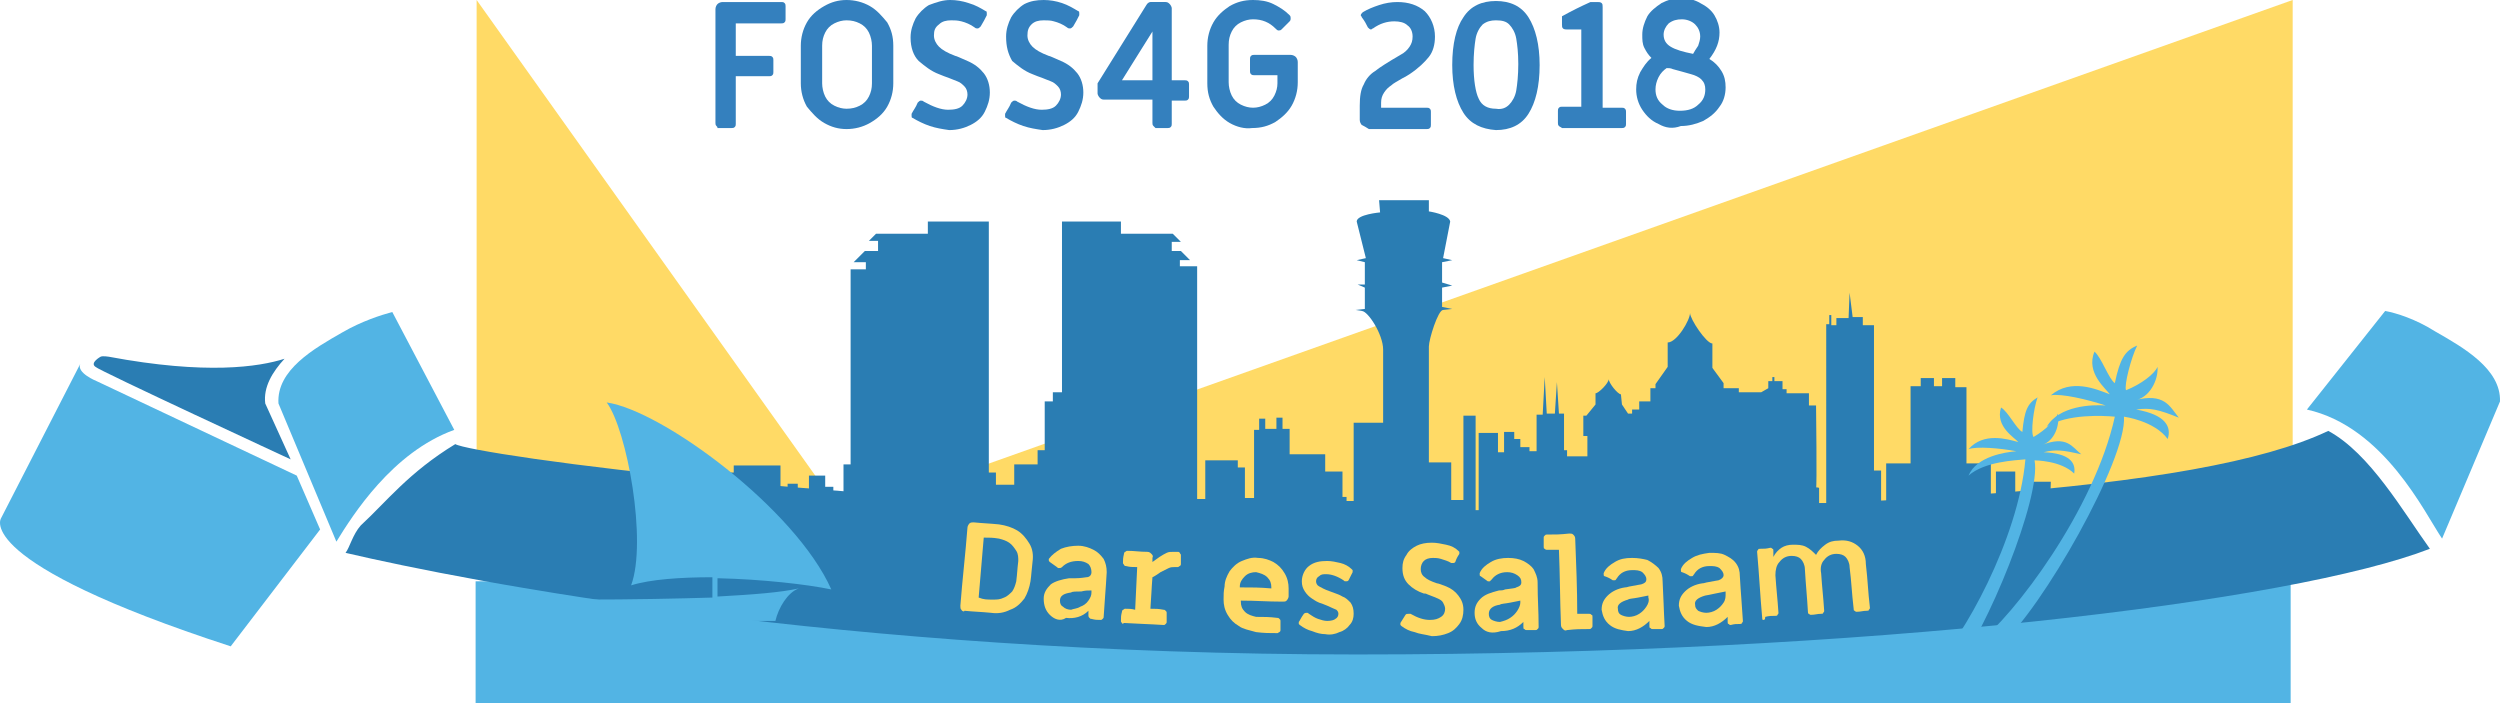
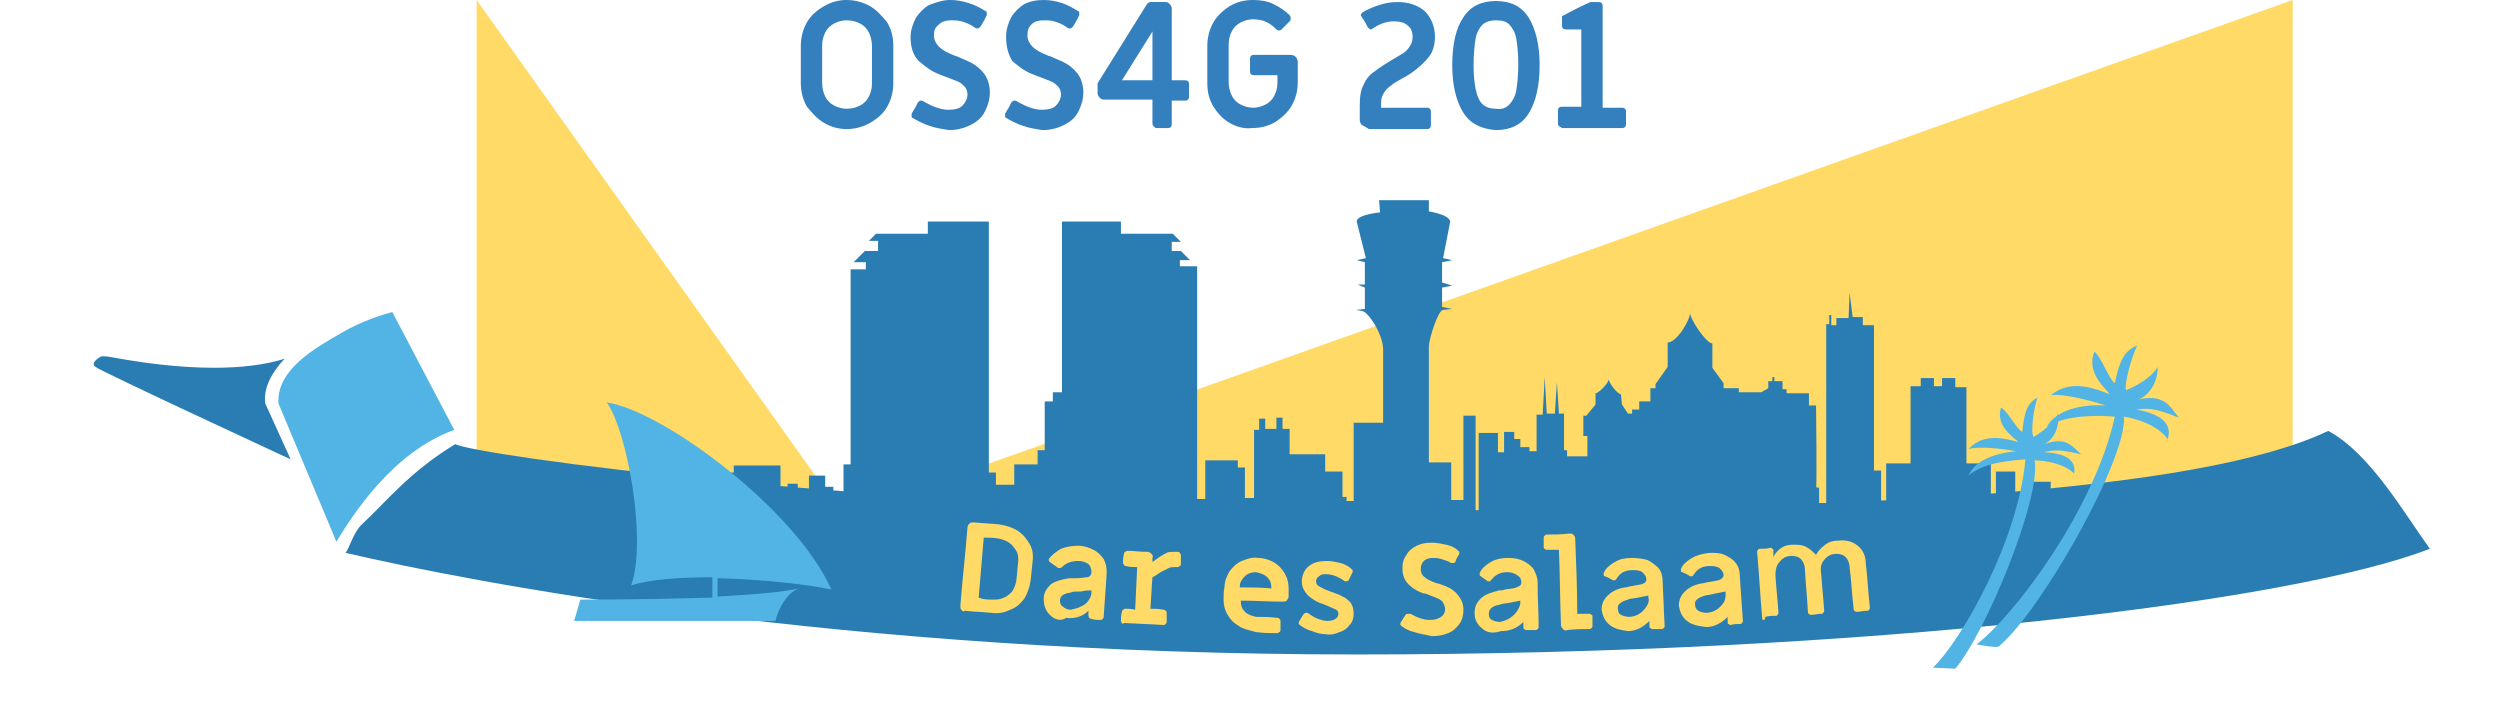
<svg xmlns="http://www.w3.org/2000/svg" xmlns:xlink="http://www.w3.org/1999/xlink" version="1.1" id="Layer_1" x="0px" y="0px" viewBox="0 0 246 69.2" style="enable-background:new 0 0 246 69.2;" xml:space="preserve">
  <style type="text/css">
	.st110{display:none;fill:#FFDA66;}
	.st11{display:none;fill:#52B4E4;}
	.st2{display:none;fill:#3480BE;}
	.st3{display:none;}
	.st4{display:inline;fill:#FBDE40;}
	.st5{fill:#FFDA66;}
	.st6{fill:#52B4E4;}
	.st7{fill:#2A7DB3;}
	.st8{clip-path:url(#SVGID_2_);fill:#2A7DB3;}
	.st9{fill:#3480BE;}
</style>
  <ellipse class="st110" cx="182.1" cy="83.6" rx="403.3" ry="142.6" />
  <path class="st11" d="M154.7,167.4C27.3,165.7-90.7,155.8-188,140.2c64,49.1,202.5,84.3,363.5,86.4c170.7,2.2,317.2-33.4,376.7-85.6  C445.6,159.3,306.6,169.4,154.7,167.4z" />
  <path class="st2" d="M16.4,131.6h16.5v-5.5l1.7-1.7v7.2h6.8v-5h5.8v-8h3v-2.8h5v4.4h8.8v1.2h5.5v14.2h12.4v-9.2h1.8v10.4H86v-2.7  h6.9v2.7h4.4v2.5h-4.2v1.1h4.2l0,1.8l-4.3,0l0.1,2.5h4.2c0,0,0.7-3.2,5.1-3.5c4.4-0.4,8.8,1.4,10.3,3.5c0.2,0.4,7.1,0,7.1,0v-8.7  h0.9v-2.3h3v2.3h8.8l1.9-1.9l1.8,1.8v-2.9h7v-2.7h13.6V127h13.6V93.8c0.4,0,0.7,0.4,0.8,1.1c0.1,1.6,0.2,5.7,0.2,5.7h11.9l12.4,2.7  v12l8.9,1.1v7.4c0,0,9.3-1.5,12.1-3.3c0.1,0.1-1.1-1.1-1.1-1.1s6-1.5,9.6-1.8c3.6-0.4,2.4-0.3,2.4-0.3l0.2-42.1  c0-6.5-2.8-10.9-6.7-12.9c-0.1,0,0-1.2,0-1.2l-2.4-1.1v-2.7l2.4-1v-2.9l-2.5-1.1v-2.9l2.4-0.8l0-3.1l-2.8-0.9l0-2.7l2.5-0.9  l-0.9-7.4v-3.8c0,0,5.3-1.2,6.8-1.3c0,0.1,0-4,0-4s5.2-1.3,8.8-1.3c3.6,0,7.6,0.9,8.1,1.5c0-0.1,0,3.4,0,3.4s6.3,1.3,7.2,2.1  c0,0.1,0,4,0,4s-1.1,5.5-1.5,7c1.2,0.2,2.3,0.9,2.3,0.9v2.3l-2.5,1.4l0.1,3.2c0,0,2.1,0.5,2.4,0.8c0.3,0.3,0,2.8,0,2.8l-2.2,1v3.4  c0,0,1.6,0.7,2,1c0.4,0.3,0.3,2.5,0.3,2.5l-2.1,0.7l-0.1,1.3c-3.5,1-6.3,6.8-6.5,8.8c0-0.1,0,7,0,7l5.4-2.6l1.9-0.1l1.4,1l7.4-0.9  l7.7,0.7v39h6.3l1.9-2.5h13.6V82l1.2-1.3l14.9-1.1l6.1,0.4l1.8,1.6l-0.8,0.3l0.3,2.4l7.5,0.6l0.6,1.9l-1.2,0.1l0.2,1.2l2.7,0.1v2.3  l-0.6,0.1l0.1,1.1l3.2,0.1v0.6l-0.9,0.1v10.1l10.2-1.2v-1.3l-0.8-0.5l4.3-0.6v-2.7l1.6-0.3v-0.6h2l1.3-1.1l0.5,0.3v-2.1l0.7,0.2V94  v0.4l1.3,0.9l3.5-0.7l5,0.4v2.7l4.6,0.5v0.9l14.5,0.6v26.5l4.3,6.3l6.9,0.1l6.2,1.7l4.3-0.1v-10.2l-1.7-0.3l6.8-3.3l0.8-2.3l4.4,0.1  l14.8-4.1v-1.5h10.8v4.3l8.7,3.4l-1.8,0.3v18.2l9.2-1.2l9.1,4.4h8.4v33h-447V131.6z" />
  <g class="st3">
    <path class="st4" d="M189.1,238.2c3.1-0.1,5.6,0.5,7.7,1.7c2.1,1.2,3.7,2.7,4.9,4.5c0.2,0.3,0.3,0.6,0.5,0.9   c0.1,0.3,0.2,0.6,0.4,0.9c0.2,0.6,0.4,1.3,0.5,2.1c0.1,0.8,0.2,1.6,0.2,2.4c0,0.8,0,1.7-0.1,2.5s-0.3,1.5-0.6,2.1   c-0.4,1-0.9,2-1.5,2.9c-0.8,1.1-1.6,2.1-2.6,2.9c-1,0.8-2,1.6-3.1,2.4c-0.3,0.2-0.6,0.4-0.9,0.6s-0.6,0.4-0.9,0.6   c-0.8,0.5-1.7,1.1-2.4,1.6c-0.8,0.5-1.6,1.1-2.3,1.7c-0.3,0.2-0.5,0.4-0.7,0.6c-0.2,0.2-0.4,0.4-0.7,0.6c0,0-0.1,0.1-0.1,0.1   c0,0-0.1,0.1-0.1,0.1c-0.2,0.2-0.5,0.4-0.7,0.7c-0.3,0.3-0.5,0.5-0.6,0.8c0,0.1-0.1,0.2-0.1,0.3s-0.1,0.2,0,0.4   c0.1,0.2,0.2,0.3,0.4,0.4c0.2,0.1,0.4,0.1,0.6,0.2h0.3c0.2,0.1,0.4,0.1,0.7,0.1c0.2,0,0.5,0,0.7,0h2.6h8.7c0.5,0,1.2,0,2,0   c0.8,0,1.3,0.1,1.6,0.3c0.2,0.2,0.3,0.4,0.4,0.7c0.1,0.3,0.1,0.7,0.1,1.1c0,0.4,0,0.8,0,1.2c0,0.4,0,0.8,0,1.1c0,0.2,0,0.5,0,0.7   c0,0.3,0,0.5-0.1,0.7c0,0.4-0.2,0.7-0.6,0.9c-0.2,0.2-0.5,0.2-0.9,0.2c-0.4,0-0.7,0-1.1,0h-4h-15.4h-4.4c-0.3,0-0.7,0-1.1,0   c-0.4,0-0.7,0-1-0.1c-0.4-0.2-0.6-0.5-0.7-0.9c-0.1-0.4-0.1-0.9,0-1.4c0-0.1,0-0.2,0-0.4c0-0.1,0-0.3,0-0.4c0.1-0.3,0.2-0.6,0.2-1   c0.1-0.3,0.2-0.7,0.2-1c0.6-1.7,1.3-3.2,2.2-4.4c1-1.3,2.1-2.5,3.4-3.6c1.3-1.1,2.6-2.1,4-3.1c1.1-0.7,2.1-1.4,3.2-2.2   c1.1-0.7,2.1-1.4,3.2-2.2c0.3-0.2,0.5-0.4,0.7-0.6c0.2-0.2,0.4-0.4,0.7-0.6c0.5-0.4,1-0.9,1.5-1.5c0.5-0.6,0.8-1.2,1.1-1.9   c0.1-0.2,0.1-0.4,0.2-0.5s0.1-0.4,0.2-0.5c0.1-0.3,0.1-0.7,0.2-1.3c0-0.5,0-1-0.1-1.4c0-0.2-0.1-0.4-0.1-0.6c0-0.2-0.1-0.4-0.2-0.6   c-0.5-1.4-1.4-2.4-2.5-3c-0.2-0.2-0.5-0.3-0.7-0.4c-0.3-0.1-0.6-0.2-0.9-0.3c-0.2-0.1-0.4-0.1-0.6-0.1c-0.2,0-0.4,0-0.7-0.1   c-0.3-0.1-0.6-0.1-0.9,0c-0.3,0.1-0.6,0.1-0.9,0.2c-1.5,0.5-2.6,1.3-3.3,2.5c-0.3,0.5-0.6,1.1-0.8,1.7c-0.2,0.6-0.4,1.2-0.6,1.9   c-0.1,0.5-0.2,1-0.2,1.5c0,0.5-0.2,0.9-0.7,1.2c-0.2,0.1-0.5,0.2-0.8,0.2c-0.3,0-0.7,0-1,0h-2.9c-0.4,0-0.8,0-1.1,0   c-0.3,0-0.6-0.1-0.8-0.3c-0.2-0.1-0.3-0.3-0.4-0.6c-0.1-0.3-0.1-0.6,0-0.9V252c0-0.2,0.1-0.5,0.1-0.7c0-0.2,0-0.5,0.1-0.7   c0.1-0.5,0.2-1,0.3-1.5c0.1-0.5,0.2-0.9,0.4-1.3c0.1-0.3,0.2-0.7,0.3-1c0.1-0.3,0.2-0.6,0.3-0.9c0.1-0.2,0.2-0.5,0.4-0.7   c0.2-0.2,0.3-0.5,0.5-0.7c0.8-1.3,1.7-2.3,2.7-3.1c1.1-0.8,2.3-1.5,3.8-2.2c0.5-0.2,1.1-0.3,1.6-0.4c0.5-0.1,1.1-0.2,1.7-0.4   c0.2,0,0.4,0,0.6,0c0.2,0,0.4,0,0.6-0.1c0.1,0,0.2,0,0.3,0S189,238.2,189.1,238.2z" />
    <path class="st4" d="M235.5,257.5c0,0.2,0,0.5,0,0.7c0,0.3,0,0.5,0,0.8c0,0.2,0,0.4,0,0.6c0,0.2,0,0.4,0,0.6v0.9l-0.2,2.1   c0,0.3-0.1,0.6-0.1,0.9s0,0.7-0.1,1c-0.2,0.7-0.3,1.4-0.4,2.1c-0.1,0.7-0.3,1.4-0.5,2c-0.8,2.4-1.8,4.4-3,5.9   c-1.2,1.6-2.9,2.8-5.2,3.8c-0.5,0.2-1,0.3-1.6,0.4c-0.6,0.1-1.1,0.2-1.7,0.3c-0.3,0-0.5,0.1-0.7,0.1c-0.2,0-0.5,0-0.7,0.1   c-0.1,0-0.3,0-0.6,0c-0.3,0-0.5,0-0.6-0.1h-0.6c-0.1,0-0.2,0-0.3,0c-0.1,0-0.2,0-0.3-0.1c-0.3-0.1-0.6-0.1-0.9-0.1   s-0.6-0.1-0.9-0.1c-0.7-0.2-1.4-0.4-2-0.7s-1.2-0.5-1.7-0.9c-1.4-0.9-2.5-1.9-3.4-3.1c-0.8-1.2-1.6-2.6-2.2-4.2   c-0.2-0.5-0.3-1.1-0.5-1.7c-0.1-0.6-0.3-1.1-0.5-1.7c-0.1-0.4-0.2-0.9-0.2-1.3c0-0.5-0.1-0.9-0.2-1.4c0-0.2,0-0.4,0-0.5   c0-0.2,0-0.3-0.1-0.5c0-0.2,0-0.5,0-0.7c0-0.2,0-0.5-0.1-0.7c0-0.2,0-0.4,0-0.5c0-0.2,0-0.3,0-0.5c-0.1-0.3-0.1-0.7-0.1-1   c0-0.4,0-0.7,0-1c0-0.3,0-0.5,0-0.8s0-0.5,0.1-0.8v-0.7c0.1-0.3,0.1-0.6,0.1-0.9c0-0.3,0-0.6,0.1-0.9v-0.6c0.1-0.2,0.1-0.5,0.1-0.7   c0-0.2,0-0.5,0.1-0.7c0.1-0.2,0.1-0.4,0.1-0.7c0-0.2,0-0.5,0.1-0.7c0.2-0.5,0.3-1.1,0.3-1.6c0.1-0.5,0.2-1,0.4-1.5   c0.8-2.3,1.8-4.2,3-5.8c1.2-1.6,2.9-2.8,5.1-3.6c0.5-0.2,0.9-0.3,1.5-0.4c0.5-0.1,1-0.2,1.6-0.3c0.2,0,0.4-0.1,0.6-0.1   c0.2,0,0.4,0,0.6-0.1c0.1,0,0.2,0,0.3,0c0.1,0,0.2,0,0.3,0c2,0,3.8,0.2,5.3,0.7c1.5,0.5,2.8,1.2,3.9,2.1s2,2,2.8,3.3   c0.7,1.3,1.4,2.7,1.9,4.2c0.2,0.7,0.4,1.3,0.5,2c0.1,0.7,0.2,1.4,0.4,2.1c0.1,0.3,0.1,0.6,0.1,0.9s0,0.6,0.1,0.9   c0.1,0.4,0.1,0.8,0.1,1.2s0,0.8,0.1,1.2V257.5z M227.4,260.1c0-0.2,0-0.4,0-0.6c0-0.2,0-0.4,0-0.6c0-0.2,0-0.4,0-0.6   c0-0.2,0-0.4,0-0.6v-0.5c0-0.3,0-0.5,0-0.8s0-0.5-0.1-0.7v-0.6c-0.1-0.4-0.1-0.8-0.1-1.1c0-0.4,0-0.7-0.1-1.1   c-0.1-0.3-0.1-0.6-0.2-0.9c0-0.3-0.1-0.6-0.2-0.9c-0.3-1.1-0.7-2.1-1.1-3c-0.4-0.9-1-1.7-1.8-2.2c-0.5-0.3-1-0.6-1.5-0.8   c-0.6-0.2-1.3-0.3-2.1-0.3c-0.1,0.1-0.2,0.1-0.3,0.1c-0.1,0-0.2,0-0.3,0c-0.2,0.1-0.4,0.1-0.5,0.2c-0.2,0-0.4,0.1-0.5,0.2   c-0.9,0.4-1.6,0.9-2.1,1.7c-0.5,0.7-0.9,1.5-1.3,2.4c-0.2,0.6-0.4,1.2-0.5,1.9c-0.1,0.7-0.2,1.3-0.3,2c0,0.3-0.1,0.6-0.1,0.9   c0,0.3,0,0.6-0.1,0.9c0,0.3-0.1,0.6-0.1,1s0,0.7,0,1v0.6c-0.1,0.2-0.1,0.4-0.1,0.6c0,0.2,0,0.4,0,0.6c0,0.2,0,0.4,0,0.6   c0,0.2,0,0.4,0.1,0.6c0,0.2,0,0.4,0,0.7c0,0.3,0,0.5,0,0.7v0.8c0.1,0.3,0.1,0.7,0.1,1.1c0,0.4,0,0.7,0.1,1.1v0.5   c0.1,0.3,0.1,0.7,0.2,1.1c0,0.4,0.1,0.7,0.2,1.1c0.2,0.8,0.5,1.5,0.7,2.1c0.2,0.7,0.6,1.3,1,1.8c0.4,0.5,0.9,1,1.3,1.3   c0.4,0.3,1,0.6,1.8,0.8c0.2,0.1,0.5,0.1,0.8,0.2c0.3,0.1,0.7,0,0.9,0c0.2-0.1,0.4-0.1,0.6-0.1c0.2,0,0.4,0,0.6-0.1   c0.4-0.2,0.9-0.4,1.3-0.7c0.5-0.3,0.8-0.6,1.1-0.9c0.3-0.5,0.6-1,0.9-1.4s0.5-0.9,0.7-1.5c0.2-0.5,0.3-1,0.4-1.5   c0.1-0.5,0.2-1,0.3-1.6c0-0.2,0.1-0.4,0.1-0.5c0-0.2,0-0.4,0.1-0.5c0.1-0.3,0.1-0.5,0.1-0.8c0-0.3,0-0.6,0.1-0.8c0-0.3,0-0.6,0-1   c0-0.3,0-0.7,0.1-1V260.1z" />
    <path class="st4" d="M254.4,239.1h2.2c0.2,0,0.4,0,0.6,0c0.2,0,0.4,0,0.6,0.1h0.3c0.2,0,0.4,0.1,0.5,0.1c0.2,0.1,0.3,0.1,0.4,0.3   c0.2,0.3,0.3,0.6,0.3,1.1c0,0.4,0,0.9,0,1.4v5.3v21v7.3c0,0.5,0,1,0,1.6c0,0.6-0.1,1-0.3,1.3c-0.2,0.2-0.3,0.3-0.5,0.4   c-0.2,0.1-0.5,0.1-0.8,0.2h-1.4H254c-0.2,0-0.4,0-0.6,0c-0.2,0-0.4,0-0.6,0h-0.3c-0.2-0.1-0.4-0.1-0.5-0.2s-0.3-0.2-0.4-0.3   c-0.2-0.2-0.3-0.5-0.3-0.9s0-0.8,0-1.2v-4.3V260v-3.7c0-0.3,0-0.7,0-1.1s0-0.7-0.1-1c-0.2-0.7-0.6-1-1.1-1.1   c-0.5-0.1-1.2-0.1-2-0.1H244c-0.5,0-1.1,0-1.6-0.1c-0.5,0-0.9-0.2-1.1-0.5c-0.1-0.2-0.1-0.3-0.1-0.4s0-0.3-0.1-0.5   c-0.1-0.2-0.1-0.4-0.1-0.6c0-0.2,0-0.4,0-0.6c0-0.5,0-1,0-1.6c0-0.5,0.1-1,0.3-1.3c0.2-0.3,0.5-0.4,0.8-0.5c0.4,0,0.7-0.1,1.1-0.2   h0.6c0.2-0.1,0.5-0.1,0.7-0.1c0.2,0,0.5,0,0.7-0.1c0.5-0.2,0.9-0.3,1.3-0.4c0.4-0.1,0.8-0.3,1.2-0.5c0.9-0.4,1.6-0.9,2.3-1.5   c0.6-0.6,1.2-1.3,1.6-2.1c0.2-0.4,0.4-0.9,0.6-1.6c0.2-0.6,0.5-1.1,0.8-1.3c0.2-0.2,0.4-0.2,0.6-0.3c0.1,0,0.2,0,0.3,0   C254.2,239.1,254.3,239.1,254.4,239.1z" />
    <path class="st4" d="M299.8,266.5c0,0.2,0.1,0.4,0.1,0.6c0,0.2,0,0.4,0,0.5c0,0.2-0.1,0.4-0.1,0.5s0,0.3,0,0.5   c0,0.1-0.1,0.2-0.1,0.4c0,0.2,0,0.3-0.1,0.5c-0.1,0.2-0.1,0.5-0.2,0.7c0,0.2-0.1,0.4-0.2,0.6c-0.1,0.3-0.2,0.6-0.3,0.9   c-0.1,0.3-0.2,0.6-0.3,0.9c-0.1,0.3-0.3,0.5-0.4,0.8s-0.4,0.5-0.5,0.8c-0.8,1.1-1.8,2.1-3,2.9c-1.2,0.8-2.5,1.4-4,1.9   c-0.4,0.1-0.8,0.2-1.3,0.3c-0.4,0.1-0.8,0.2-1.3,0.3c-0.2,0.1-0.3,0.1-0.5,0.1c-0.2,0-0.3,0-0.5,0.1c-0.3,0-0.6,0-0.9,0   c-0.3,0-0.6,0-0.9,0.1H285c-0.2,0-0.5,0-0.7,0c-0.3,0-0.5,0-0.7-0.1c-0.2-0.1-0.5-0.1-0.7-0.1c-0.2,0-0.4,0-0.6,0   c-0.2-0.1-0.3-0.1-0.5-0.1c-0.2,0-0.3,0-0.5-0.1c-0.3-0.1-0.7-0.1-1-0.2c-0.3-0.1-0.7-0.1-1-0.3c-0.1,0-0.2-0.1-0.3-0.1   c-0.1,0-0.2,0-0.3-0.1c-0.8-0.2-1.5-0.5-2.2-0.9c-0.8-0.4-1.7-0.9-2.5-1.5c-0.8-0.7-1.5-1.3-2-2c-0.4-0.5-0.7-1.1-1-1.7   c-0.2-0.2-0.3-0.5-0.4-0.7s-0.2-0.5-0.3-0.8c-0.1-0.3-0.2-0.7-0.3-1c-0.1-0.4-0.2-0.8-0.2-1.1c0-0.2-0.1-0.3-0.1-0.5   c0-0.2,0-0.3-0.1-0.5v-0.5c0-0.2,0-0.4,0-0.8c0-0.4,0-0.6,0.1-0.8c0.1-0.5,0.2-1,0.2-1.4c0-0.4,0.2-0.9,0.3-1.3   c0.3-0.8,0.7-1.6,1.2-2.3c0.5-0.7,1-1.3,1.7-1.8c0.5-0.3,1.1-0.7,1.8-1.1c0.2-0.1,0.3-0.2,0.5-0.3c0.2-0.1,0.3-0.3,0.4-0.5   c0-0.2,0-0.3,0-0.4c-0.1-0.1-0.1-0.2-0.2-0.3c-0.3-0.3-0.7-0.6-1.2-0.9c-0.7-0.5-1.2-1.1-1.6-1.8c-0.4-0.7-0.8-1.5-1.1-2.4   c-0.3-0.8-0.4-1.8-0.3-3c0.1-1.1,0.2-2.1,0.5-2.8c0.7-1.9,1.7-3.3,3-4.4c1.3-1.1,2.9-1.9,4.8-2.6c0.5-0.2,1-0.3,1.6-0.4   c0.5-0.1,1.1-0.2,1.7-0.3c0.3,0,0.5-0.1,0.8-0.1s0.5,0,0.8,0c2-0.1,3.7,0.1,5.2,0.5c1.5,0.4,2.8,1.1,3.9,1.9   c0.4,0.3,0.7,0.5,1.1,0.8c0.3,0.3,0.6,0.6,0.9,0.9l0.2,0.2c0.2,0.2,0.3,0.4,0.5,0.6c0.2,0.2,0.3,0.4,0.5,0.6   c0.1,0.1,0.1,0.2,0.2,0.3c0.1,0.1,0.1,0.3,0.2,0.4c0.5,0.8,0.9,1.9,1.1,3.3c0.2,1.4,0.2,2.7-0.2,3.9c-0.3,0.9-0.7,1.7-1.1,2.4   c-0.4,0.7-1,1.3-1.6,1.8c-0.2,0.2-0.4,0.3-0.6,0.5s-0.4,0.3-0.6,0.5c-0.1,0.1-0.2,0.2-0.2,0.3c-0.1,0.1-0.1,0.2,0,0.4   c0.1,0.2,0.2,0.3,0.3,0.4c0.1,0.1,0.2,0.2,0.4,0.3c0.3,0.2,0.5,0.3,0.8,0.4c0.3,0.1,0.5,0.3,0.8,0.5c1.3,0.9,2.4,2.2,3,3.8   c0.2,0.4,0.3,0.8,0.4,1.3s0.2,0.9,0.3,1.4c0,0.2,0,0.3,0,0.4C299.8,266.2,299.8,266.3,299.8,266.5z M291.6,268.4   c0.2-0.7,0.2-1.3,0.1-2.1c-0.2-0.7-0.3-1.3-0.5-1.8c-0.5-1.2-1.3-2.2-2.4-2.8c-1.1-0.7-2.5-1-4.2-1.1c-0.1,0.1-0.2,0.1-0.3,0.1   c-0.2,0-0.3,0-0.4,0c-0.3,0.1-0.5,0.1-0.8,0.2c-0.2,0-0.5,0.1-0.7,0.2c-1,0.3-1.8,0.7-2.5,1.3c-0.7,0.6-1.2,1.3-1.6,2.2   c-0.1,0.2-0.1,0.5-0.2,0.7c-0.1,0.3-0.1,0.5-0.2,0.8c-0.1,0.4-0.1,0.9-0.1,1.5c0,0.6,0.1,1,0.2,1.3c0.1,0.4,0.2,0.8,0.4,1.2   c0.3,0.7,0.7,1.2,1.2,1.7c0.5,0.5,1,0.9,1.6,1.3c0.2,0.1,0.4,0.2,0.5,0.2c0.2,0.1,0.3,0.2,0.5,0.2s0.4,0.1,0.7,0.2   c0.2,0,0.5,0.1,0.7,0.2c0.2,0,0.4,0.1,0.7,0.1c0.1,0,0.3,0.1,0.6,0.1c0.3,0,0.5,0,0.6,0c0.4-0.1,0.7-0.1,1.1-0.2   c0.3,0,0.7-0.1,1-0.3c0.8-0.3,1.6-0.8,2.2-1.3s1.1-1.2,1.5-2c0.1-0.3,0.2-0.5,0.3-0.8C291.5,268.9,291.5,268.7,291.6,268.4z    M279,247.8c-0.3,0.6-0.4,1.3-0.4,2.1c0,0.8,0.1,1.5,0.4,2.1c0.3,0.7,0.7,1.3,1.3,1.7c0.5,0.4,1.2,0.8,1.9,1.1   c0.2,0.1,0.4,0.1,0.6,0.1c0.2,0,0.4,0,0.6,0.1c0.4,0.1,1,0.2,1.6,0.2c0.7,0,1.2-0.1,1.6-0.2c1-0.3,1.8-0.7,2.5-1.2   c0.7-0.5,1.2-1.3,1.5-2.3c0.1-0.3,0.2-0.6,0.2-1.1c0.1-0.5,0.1-0.9,0-1.2c0-0.2-0.1-0.3-0.1-0.4c0-0.1,0-0.2-0.1-0.4   c-0.1-0.3-0.2-0.6-0.3-0.9c-0.1-0.3-0.2-0.5-0.4-0.8c-0.7-1-1.7-1.7-3-2.2c-0.2-0.1-0.4-0.1-0.6-0.1c-0.2,0-0.4,0-0.6-0.1   c-0.2-0.1-0.5-0.1-0.7-0.1c-0.3,0-0.5,0.1-0.8,0.1c-0.1,0.1-0.2,0.1-0.3,0.1c-0.1,0-0.3,0-0.4,0c-0.2,0.1-0.4,0.1-0.6,0.1   c-0.2,0-0.4,0.1-0.6,0.1c-0.8,0.3-1.4,0.7-2,1.2C279.8,246.4,279.4,247,279,247.8z" />
  </g>
  <g>
    <polygon class="st5" points="225.6,50.9 46.9,50.9 46.9,0 83,50.7 225.6,0  " />
-     <rect x="46.8" y="57.2" class="st6" width="178.6" height="12" />
    <g>
-       <path id="XMLID_14_" class="st6" d="M29.2,46.8L9.5,37.5c0,0-2-0.8-1.6-1.7L0.1,51c0,0-2.9,4.3,22.6,12.6l8.8-11.5L29.2,46.8z" />
      <path id="XMLID_13_" class="st7" d="M229.1,42.4c-12.8,6.1-46.3,7.9-95.6,7.9c-47.9,0-87.1-5.6-88.7-6.6c-4.6,2.8-6.8,5.7-9.3,8    c-0.8,0.9-1.1,2.2-1.5,2.7c12,2.8,48.6,10,99.5,10c50.4,0,92.2-5.2,105.6-10.4C236.5,50.4,233.2,44.6,229.1,42.4z" />
      <g id="XMLID_31_">
        <g id="XMLID_32_">
          <path id="XMLID_12_" class="st6" d="M33.7,32.7c-2.8,1.6-6.5,3.7-6.3,7l5.7,13.6c1.6-2.6,5.5-8.8,11.6-11l-6.1-11.6      C37.5,31,35.6,31.6,33.7,32.7z" />
        </g>
      </g>
      <path id="XMLID_6_" class="st7" d="M26.1,39.7c-0.2-1.6,0.7-3.1,1.9-4.4c-2.5,0.8-7.7,1.6-17.3-0.2c0,0-0.6-0.1-0.8,0    c0,0-1.1,0.6-0.5,1c0.2,0.3,19.2,9.1,19.2,9.1L26.1,39.7z" />
      <g id="XMLID_1_">
        <g id="XMLID_2_">
-           <path id="XMLID_3_" class="st6" d="M239.6,32.6c2.8,1.6,6.5,3.7,6.4,6.9L240.3,53c-1.7-2.5-5.7-11-13.3-12.7l7.7-9.7      C235.8,30.8,237.7,31.4,239.6,32.6z" />
-         </g>
+           </g>
      </g>
    </g>
    <g>
      <defs>
        <ellipse id="SVGID_1_" cx="136.1" cy="35.1" rx="89.3" ry="31.6" />
      </defs>
      <clipPath id="SVGID_2_">
        <use xlink:href="#SVGID_1_" style="overflow:visible;" />
      </clipPath>
      <path class="st8" d="M67.5,60v-8.6l3.4-0.7v-4.2h1.3v-0.7h4.6v3.5h0.7v-1.7h1V49h1.1v-2.2h1.6v1.1h0.8v2.8H83v-5h0.7V26.5h1.5    v-0.7h-1.2l1.1-1.1h1.3v-1h-0.9l0.7-0.7h5.1v-1.2h6v24.7h0.7v1.2h1.8v-2h2.3v-1.4h0.7v-4.8h0.8v-0.9h0.9V21.8h5.8V23h5.1l0.8,0.8    h-0.9v0.9h0.9l0.9,0.9h-1v0.6h1.7v22.9h0.8v-3.8h3.2V46h0.7v3h0.9v-6.7h0.5v-1.1h0.6v1h1.1v-1.1h0.6v1.1h0.7v2.5h3.5v1.7h1.7v2.5    h0.4v0.4h0.7v-7.7h2.9c0,0,0-7.1,0-7.2c0-1.5-1.5-3.8-2.1-3.8c0.1,0-0.6-0.1-0.6-0.1l0.9-0.1l0-2.1l-0.7-0.3l0.7,0l0-2.2l-0.8-0.2    l0.9-0.2l-0.9-3.6c0-0.7,2.3-0.9,2.3-0.9l-0.1-1.2h4.9v1.1c0,0,2,0.3,2.1,1c0,0-0.7,3.6-0.7,3.6l0.9,0.2l-1,0.2v2l1,0.3l-1,0.2    v1.9l1,0.2l-0.9,0.1c-0.5,0-1.4,2.9-1.4,3.6c0,0,0,11.4,0,11.4h2.2v3.7h1.2v-8.3h1.2v9.3h0.3v-7.6h1.9v1.9h0.6v-2h1v0.7h0.6v0.8    h0.9v0.4h0.7v-3.6h0.6l0.2-3.7l0.2,3.6h0.8l0.2-3.1l0.2,3.1h0.5v3.6h0.3v0.6h2v-2l-0.4,0v-2h0.3l0.9-1.1v-1.1c0.3,0,1.3-1,1.3-1.4    c0,0.4,0.9,1.5,1.2,1.5c0,0,0.1,1,0.1,1l0.6,0.9l0.4,0v-0.4h0.7v-0.8h1.1v-1.3h0.5v-0.4l1.2-1.7v-2.4c0.9,0,2.2-2.2,2.2-2.9    c0,0.6,1.6,3,2.2,3c0,0,0,2.4,0,2.4l1.1,1.5v0.5h1.5v0.4h2.2l0.7-0.4v-0.7h0.4v-0.4h0.2v0.4h0.8v0.8h0.4v0.4h2.2v1.2h0.7    c0,0,0.1,8.2,0,8.1c-0.1-0.1,0.3,0,0.3,0v1.5h0.7V31.9h0.3v-0.9h0.2V32h0.5v-0.7h1.2l0.1-2.5l0.3,2.4h1V32h1.1v14.3h0.7v5h0.5    v-5.7h2.4v-7.6h1v-0.8h1.3v0.8h0.8v-0.8h1.3v0.9h1.1v7.5h2.4v5.7h0.5v-4.9h1.9v4.9h0.1h0.7v-2.8h0.8v-1.1h1.9c0,0-0.1,2.5,0,2.4    c0.1-0.1,1.2,0,1.2,0v-1.6h0.9v1.5h1.1v1.7h0.5v8.9L67.5,60z" />
    </g>
    <g>
      <g>
-         <path class="st9" d="M70.5,12.4c-0.1-0.1-0.1-0.2-0.1-0.3c0-3.7,0-7.4,0-11.2c0-0.2,0.1-0.4,0.2-0.5c0.1-0.1,0.3-0.2,0.5-0.2     c2.3,0,3.5,0,5.8,0c0.1,0,0.2,0,0.3,0.1c0.1,0.1,0.1,0.2,0.1,0.3c0,0.5,0,0.8,0,1.3c0,0.1,0,0.2-0.1,0.3     c-0.1,0.1-0.2,0.1-0.3,0.1c-1.8,0-2.7,0-4.5,0c0,1.3,0,1.9,0,3.2c1.3,0,2,0,3.3,0c0.1,0,0.2,0,0.3,0.1c0.1,0.1,0.1,0.2,0.1,0.3     c0,0.5,0,0.7,0,1.2c0,0.1,0,0.2-0.1,0.3c-0.1,0.1-0.2,0.1-0.3,0.1c-1.3,0-2,0-3.3,0c0,1.9,0,2.8,0,4.7c0,0.1,0,0.2-0.1,0.3     c-0.1,0.1-0.2,0.1-0.3,0.1c-0.5,0-0.8,0-1.4,0C70.6,12.5,70.6,12.5,70.5,12.4z" />
        <path class="st9" d="M81.1,12.1c-0.7-0.4-1.2-1-1.7-1.6C79,9.8,78.8,9,78.8,8.2c0-1.5,0-2.2,0-3.7c0-0.8,0.2-1.6,0.6-2.3     c0.4-0.7,1-1.2,1.7-1.6C81.8,0.2,82.5,0,83.3,0c0.8,0,1.6,0.2,2.3,0.6c0.7,0.4,1.2,1,1.7,1.6c0.4,0.7,0.6,1.4,0.6,2.3     c0,1.5,0,2.2,0,3.7c0,0.8-0.2,1.6-0.6,2.3c-0.4,0.7-1,1.2-1.7,1.6c-0.7,0.4-1.5,0.6-2.3,0.6C82.5,12.7,81.8,12.5,81.1,12.1z      M84.6,10.4c0.4-0.2,0.7-0.5,0.9-0.9c0.2-0.4,0.3-0.8,0.3-1.3c0-1.5,0-2.2,0-3.7c0-0.4-0.1-0.9-0.3-1.3c-0.2-0.4-0.5-0.7-0.9-0.9     C84.2,2.1,83.8,2,83.3,2c-0.4,0-0.8,0.1-1.2,0.3c-0.4,0.2-0.7,0.5-0.9,0.9c-0.2,0.4-0.3,0.8-0.3,1.3c0,1.5,0,2.2,0,3.7     c0,0.4,0.1,0.9,0.3,1.3c0.2,0.4,0.5,0.7,0.9,0.9c0.4,0.2,0.8,0.3,1.2,0.3C83.8,10.7,84.2,10.6,84.6,10.4z" />
        <path class="st9" d="M91.5,12.4c-0.6-0.2-1.2-0.5-1.7-0.8c-0.1,0-0.1-0.1-0.1-0.2c0-0.1,0-0.2,0-0.2c0.2-0.4,0.4-0.6,0.6-1.1     c0.1-0.1,0.2-0.2,0.3-0.2c0.1,0,0.2,0,0.3,0.1c0.9,0.5,1.7,0.8,2.4,0.8c0.6,0,1.1-0.1,1.4-0.4c0.3-0.3,0.5-0.7,0.5-1.1     c0-0.3-0.1-0.6-0.3-0.8c-0.2-0.2-0.4-0.4-0.7-0.5c-0.3-0.1-0.7-0.3-1.3-0.5c-0.2-0.1-0.3-0.1-0.5-0.2c-0.8-0.3-1.4-0.8-2-1.3     c-0.5-0.5-0.8-1.3-0.8-2.3c0-0.7,0.2-1.3,0.5-1.9c0.3-0.5,0.8-1,1.3-1.3C92.2,0.2,92.8,0,93.5,0c0.6,0,1.2,0.1,1.8,0.3     C96,0.5,96.5,0.8,97,1.1c0.1,0,0.1,0.1,0.1,0.2c0,0.1,0,0.2,0,0.2c-0.2,0.4-0.3,0.6-0.6,1.1c-0.1,0.1-0.2,0.2-0.3,0.2     c-0.1,0-0.2,0-0.3-0.1c-0.4-0.3-0.9-0.5-1.3-0.6C94.2,2,93.9,2,93.6,2c-0.5,0-0.9,0.1-1.2,0.4C92,2.7,91.9,3,91.9,3.5     c0,0.4,0.2,0.8,0.5,1.1c0.3,0.3,0.8,0.6,1.6,0.9c0.1,0,0.5,0.2,1.2,0.5c0.7,0.3,1.2,0.7,1.6,1.2c0.4,0.5,0.6,1.2,0.6,1.9     c0,0.7-0.2,1.3-0.5,1.9c-0.3,0.6-0.8,1-1.4,1.3c-0.6,0.3-1.3,0.5-2.1,0.5C92.7,12.7,92.1,12.6,91.5,12.4z" />
        <path class="st9" d="M100.7,12.4c-0.6-0.2-1.2-0.5-1.7-0.8c-0.1,0-0.1-0.1-0.1-0.2c0-0.1,0-0.2,0-0.2c0.2-0.4,0.4-0.6,0.6-1.1     c0.1-0.1,0.2-0.2,0.3-0.2c0.1,0,0.2,0,0.3,0.1c0.9,0.5,1.7,0.8,2.4,0.8c0.6,0,1.1-0.1,1.4-0.4c0.3-0.3,0.5-0.7,0.5-1.1     c0-0.3-0.1-0.6-0.3-0.8c-0.2-0.2-0.4-0.4-0.7-0.5c-0.3-0.1-0.7-0.3-1.3-0.5c-0.2-0.1-0.3-0.1-0.5-0.2c-0.8-0.3-1.4-0.8-2-1.3     C99.2,5.3,99,4.6,99,3.6c0-0.7,0.2-1.3,0.5-1.9c0.3-0.5,0.8-1,1.3-1.3c0.6-0.3,1.2-0.4,1.9-0.4c0.6,0,1.2,0.1,1.8,0.3     c0.6,0.2,1.1,0.5,1.6,0.8c0.1,0,0.1,0.1,0.1,0.2c0,0.1,0,0.2,0,0.2c-0.2,0.4-0.3,0.6-0.6,1.1c-0.1,0.1-0.2,0.2-0.3,0.2     c-0.1,0-0.2,0-0.3-0.1c-0.4-0.3-0.9-0.5-1.3-0.6C103.4,2,103,2,102.7,2c-0.5,0-0.9,0.1-1.2,0.4c-0.3,0.3-0.4,0.6-0.4,1.1     c0,0.4,0.2,0.8,0.5,1.1c0.3,0.3,0.8,0.6,1.6,0.9c0.1,0,0.5,0.2,1.2,0.5c0.7,0.3,1.2,0.7,1.6,1.2c0.4,0.5,0.6,1.2,0.6,1.9     c0,0.7-0.2,1.3-0.5,1.9c-0.3,0.6-0.8,1-1.4,1.3c-0.6,0.3-1.3,0.5-2.1,0.5C101.9,12.7,101.3,12.6,100.7,12.4z" />
        <path class="st9" d="M113.5,12.4c-0.1-0.1-0.1-0.2-0.1-0.3c0-0.9,0-1.4,0-2.3c-1.9,0-2.9,0-4.8,0c-0.2,0-0.3-0.1-0.4-0.2     c-0.1-0.1-0.2-0.3-0.2-0.4c0-0.4,0-0.6,0-1c1.6-2.6,3.2-5.1,4.8-7.7c0.1-0.2,0.3-0.3,0.4-0.3c0.6,0,0.9,0,1.5,0     c0.2,0,0.3,0.1,0.4,0.2c0.1,0.1,0.2,0.3,0.2,0.4c0,2.4,0,4.7,0,7.1c0.5,0,0.8,0,1.3,0c0.1,0,0.2,0,0.3,0.1     c0.1,0.1,0.1,0.2,0.1,0.3c0,0.5,0,0.7,0,1.2c0,0.1,0,0.2-0.1,0.3c-0.1,0.1-0.2,0.1-0.3,0.1c-0.5,0-0.8,0-1.3,0c0,0.9,0,1.4,0,2.3     c0,0.1,0,0.2-0.1,0.3c-0.1,0.1-0.2,0.1-0.3,0.1c-0.5,0-0.7,0-1.2,0C113.6,12.5,113.6,12.5,113.5,12.4z M113.4,7.9     c0-1.9,0-2.9,0-4.8c-1.2,1.9-1.8,2.9-3,4.8C111.6,7.9,112.2,7.9,113.4,7.9z" />
        <path class="st9" d="M121,12.1c-0.7-0.4-1.2-1-1.6-1.6c-0.4-0.7-0.6-1.4-0.6-2.3c0-1.5,0-2.2,0-3.7c0-0.8,0.2-1.6,0.6-2.3     c0.4-0.7,1-1.2,1.6-1.6c0.7-0.4,1.4-0.6,2.3-0.6c0.7,0,1.4,0.1,2,0.4c0.6,0.3,1.1,0.6,1.6,1.1c0.1,0.1,0.1,0.2,0.1,0.3     c0,0.1,0,0.2-0.1,0.3c-0.3,0.3-0.5,0.5-0.8,0.8c-0.1,0.1-0.2,0.1-0.3,0.1c-0.1,0-0.2-0.1-0.3-0.2c-0.6-0.6-1.3-0.9-2.2-0.9     c-0.4,0-0.8,0.1-1.2,0.3c-0.4,0.2-0.7,0.5-0.9,0.9c-0.2,0.4-0.3,0.8-0.3,1.3c0,1.5,0,2.2,0,3.7c0,0.4,0.1,0.9,0.3,1.3     c0.2,0.4,0.5,0.7,0.9,0.9c0.4,0.2,0.8,0.3,1.2,0.3c0.4,0,0.8-0.1,1.2-0.3c0.4-0.2,0.7-0.5,0.9-0.9c0.2-0.4,0.3-0.8,0.3-1.2     c0-0.3,0-0.5,0-0.8c-0.9,0-1.4,0-2.3,0c-0.1,0-0.2,0-0.3-0.1c-0.1-0.1-0.1-0.2-0.1-0.3c0-0.5,0-0.7,0-1.2c0-0.1,0-0.2,0.1-0.3     c0.1-0.1,0.2-0.1,0.3-0.1c1.4,0,2.2,0,3.6,0c0.2,0,0.4,0.1,0.5,0.2c0.1,0.1,0.2,0.3,0.2,0.5c0,0.8,0,1.2,0,2     c0,0.8-0.2,1.6-0.6,2.3c-0.4,0.7-1,1.2-1.6,1.6c-0.7,0.4-1.4,0.6-2.3,0.6C122.5,12.7,121.7,12.5,121,12.1z" />
        <path class="st9" d="M134,12.3c-0.1-0.1-0.2-0.3-0.2-0.5c0-0.5,0-0.8,0-1.4c0-0.9,0.1-1.6,0.4-2.1c0.2-0.5,0.6-1,1.1-1.3     c0.5-0.4,1.3-0.9,2.5-1.6c0.4-0.2,0.7-0.5,0.9-0.8c0.2-0.3,0.3-0.6,0.3-1c0-0.5-0.2-0.9-0.5-1.1c-0.3-0.3-0.8-0.4-1.3-0.4     c-0.7,0-1.4,0.2-2.1,0.7c-0.1,0-0.1,0.1-0.2,0.1c-0.1,0-0.2-0.1-0.3-0.2c-0.2-0.4-0.3-0.6-0.6-1c0-0.1-0.1-0.1-0.1-0.2     c0-0.1,0.1-0.2,0.2-0.3c0.5-0.3,1-0.5,1.6-0.7c0.6-0.2,1.2-0.3,1.8-0.3c1.1,0,2,0.3,2.7,0.9c0.6,0.6,1,1.5,1,2.5     c0,0.8-0.2,1.5-0.6,2c-0.4,0.5-1,1.1-1.9,1.7c-0.3,0.2-0.5,0.3-0.7,0.4c-0.5,0.3-0.9,0.5-1.1,0.7c-0.3,0.2-0.5,0.4-0.7,0.7     c-0.2,0.3-0.3,0.6-0.3,1c0,0.2,0,0.3,0,0.5c1.8,0,2.7,0,4.5,0c0.1,0,0.2,0,0.3,0.1s0.1,0.2,0.1,0.3c0,0.5,0,0.8,0,1.3     c0,0.1,0,0.2-0.1,0.3c-0.1,0.1-0.2,0.1-0.3,0.1c-2.3,0-3.4,0-5.7,0C134.4,12.5,134.2,12.4,134,12.3z" />
        <path class="st9" d="M144,11.1c-0.7-1.1-1.1-2.7-1.1-4.7c0-2.1,0.4-3.7,1.1-4.7c0.7-1.1,1.8-1.6,3.2-1.6c1.4,0,2.5,0.5,3.2,1.6     c0.7,1.1,1.1,2.7,1.1,4.7c0,2.1-0.4,3.7-1.1,4.8c-0.7,1.1-1.8,1.6-3.2,1.6C145.8,12.7,144.7,12.2,144,11.1z M148.5,10.3     c0.3-0.3,0.6-0.8,0.7-1.4c0.1-0.6,0.2-1.5,0.2-2.6s-0.1-1.9-0.2-2.5c-0.1-0.6-0.4-1.1-0.7-1.4c-0.3-0.3-0.7-0.4-1.3-0.4     c-0.5,0-0.9,0.1-1.3,0.4c-0.3,0.3-0.6,0.8-0.7,1.4c-0.1,0.6-0.2,1.5-0.2,2.6c0,1.5,0.2,2.7,0.5,3.3c0.3,0.7,0.9,1,1.7,1     C147.8,10.8,148.2,10.6,148.5,10.3z" />
        <path class="st9" d="M153.4,12.4c-0.1-0.1-0.1-0.2-0.1-0.3c0-0.5,0-0.7,0-1.2c0-0.1,0-0.2,0.1-0.3c0.1-0.1,0.2-0.1,0.3-0.1     c0.8,0,1.2,0,1.9,0c0-2.5,0-5.1,0-7.6c-0.6,0-0.9,0-1.4,0c-0.1,0-0.3,0-0.4-0.1c-0.1-0.1-0.1-0.2-0.1-0.4c0-0.3,0-0.5,0-0.8     c1.1-0.6,1.7-0.9,2.8-1.4c0.3,0,0.4,0,0.7,0c0.1,0,0.3,0,0.4,0.1s0.1,0.2,0.1,0.4c0,3.3,0,6.6,0,9.9c0.8,0,1.2,0,1.9,0     c0.1,0,0.2,0,0.3,0.1c0.1,0.1,0.1,0.2,0.1,0.3c0,0.5,0,0.7,0,1.2c0,0.1,0,0.2-0.1,0.3c-0.1,0.1-0.2,0.1-0.3,0.1     c-2.4,0-3.5,0-5.9,0C153.6,12.5,153.5,12.5,153.4,12.4z" />
-         <path class="st9" d="M163.2,12.2c-0.7-0.3-1.2-0.8-1.6-1.4c-0.4-0.6-0.6-1.3-0.6-2c0-0.6,0.1-1.1,0.4-1.7c0.3-0.5,0.6-1,1.1-1.4     c-0.3-0.3-0.5-0.6-0.7-1c-0.2-0.4-0.2-0.8-0.2-1.3c0-0.6,0.2-1.2,0.5-1.8c0.3-0.5,0.8-0.9,1.4-1.3c0.6-0.3,1.2-0.5,1.9-0.5     c0.7,0,1.4,0.2,1.9,0.5c0.6,0.3,1.1,0.7,1.4,1.2c0.3,0.5,0.5,1.1,0.5,1.7c0,0.9-0.3,1.7-1,2.6c0.5,0.3,0.9,0.7,1.2,1.2     c0.3,0.5,0.4,1,0.4,1.6c0,0.7-0.2,1.4-0.6,1.9c-0.4,0.6-0.9,1-1.6,1.4c-0.7,0.3-1.4,0.5-2.2,0.5     C164.6,12.7,163.9,12.6,163.2,12.2z M167.1,10.3c0.5-0.4,0.7-0.9,0.7-1.5c0-0.4-0.1-0.7-0.4-1c-0.2-0.2-0.6-0.4-1-0.5     c-0.4-0.1-1-0.3-1.8-0.5c-0.2-0.1-0.4-0.1-0.6-0.1c-0.3,0.2-0.6,0.5-0.8,0.9c-0.2,0.4-0.3,0.8-0.3,1.2c0,0.6,0.2,1.1,0.7,1.5     c0.4,0.4,1,0.6,1.7,0.6C166.1,10.9,166.7,10.7,167.1,10.3z M167.1,4.5c0.1-0.3,0.2-0.6,0.2-0.9c0-0.5-0.2-0.9-0.5-1.2     c-0.3-0.3-0.8-0.5-1.3-0.5c-0.5,0-0.9,0.1-1.3,0.4c-0.3,0.3-0.5,0.7-0.5,1.1c0,0.5,0.2,0.9,0.7,1.2c0.5,0.3,1.2,0.5,2.2,0.7     C166.7,5.1,166.9,4.8,167.1,4.5z" />
      </g>
    </g>
    <g>
      <g>
        <path class="st5" d="M94.6,60c-0.1-0.1-0.1-0.2-0.1-0.4c0.2-2.6,0.5-5.1,0.7-7.7c0-0.1,0.1-0.3,0.2-0.4c0.1-0.1,0.3-0.1,0.4-0.1     c1,0.1,1.5,0.1,2.5,0.2c0.7,0.1,1.3,0.3,1.8,0.6c0.5,0.3,0.9,0.8,1.2,1.3c0.3,0.5,0.4,1.1,0.3,1.8c-0.1,0.8-0.1,1.2-0.2,1.9     c-0.1,0.6-0.3,1.2-0.6,1.7c-0.4,0.5-0.8,0.9-1.4,1.1c-0.6,0.3-1.2,0.4-1.9,0.3c-1-0.1-1.6-0.1-2.6-0.2     C94.9,60.2,94.7,60.2,94.6,60z M97.7,59c0.4,0,0.7,0,1.1-0.2c0.3-0.1,0.6-0.4,0.8-0.6c0.2-0.3,0.3-0.6,0.4-1     c0.1-0.8,0.1-1.2,0.2-2c0-0.3,0-0.7-0.2-1c-0.2-0.3-0.4-0.6-0.7-0.8c-0.3-0.2-0.6-0.3-1-0.4c-0.6-0.1-0.9-0.1-1.5-0.1     c-0.2,2.3-0.3,3.5-0.5,5.9C96.8,59,97.1,59,97.7,59z" />
        <path class="st5" d="M103.3,60.5c-0.4-0.4-0.6-0.9-0.6-1.6c0-0.6,0.3-1,0.7-1.4c0.4-0.3,1.1-0.5,1.8-0.6c0.2,0,0.4,0,0.6,0     c0.6,0,1-0.1,1.1-0.1c0.3,0,0.5-0.2,0.5-0.5c0-0.3-0.1-0.6-0.3-0.8c-0.3-0.2-0.6-0.3-1-0.3c-0.7,0-1.2,0.2-1.6,0.6     c-0.1,0.1-0.2,0.1-0.3,0.1c-0.1,0-0.1,0-0.2-0.1c-0.3-0.2-0.4-0.3-0.7-0.5c-0.1-0.1-0.1-0.1-0.1-0.2c0,0,0-0.1,0-0.1     c0.3-0.4,0.7-0.7,1.2-1c0.5-0.2,1.1-0.3,1.7-0.3c0.6,0,1.1,0.2,1.5,0.4c0.4,0.2,0.7,0.5,1,0.9c0.2,0.4,0.3,0.8,0.3,1.3     c-0.1,1.8-0.2,2.7-0.3,4.4c0,0.1,0,0.1-0.1,0.2s-0.1,0.1-0.2,0.1c-0.4,0-0.5,0-0.9-0.1c-0.1,0-0.1,0-0.2-0.1c0,0-0.1-0.1-0.1-0.2     c0-0.2,0-0.3,0-0.5c-0.6,0.6-1.4,0.8-2.2,0.7C104.3,61.2,103.7,60.9,103.3,60.5z M106.3,59.7c0.3-0.1,0.6-0.3,0.8-0.6     c0.2-0.3,0.3-0.5,0.3-0.8c0-0.1,0-0.1,0-0.2c-0.4,0-0.6,0-1,0.1c-0.5,0-0.9,0-1,0.1c-0.7,0.1-1.1,0.3-1.1,0.8     c0,0.3,0.1,0.5,0.3,0.6c0.2,0.2,0.5,0.3,0.8,0.3C105.6,59.9,106,59.9,106.3,59.7z" />
        <path class="st5" d="M110.4,61.3c-0.1-0.1-0.1-0.1-0.1-0.2c0-0.4,0-0.5,0.1-0.9c0-0.1,0-0.1,0.1-0.2c0.1,0,0.1-0.1,0.2-0.1     c0.4,0,0.6,0,1,0.1c0.1-1.7,0.1-2.5,0.2-4.2c-0.5,0-0.7,0-1.1-0.1c-0.1,0-0.1,0-0.2-0.1c0-0.1-0.1-0.1-0.1-0.2     c0-0.3,0-0.5,0.1-0.9c0-0.1,0-0.1,0.1-0.2c0.1,0,0.1-0.1,0.2-0.1c0.8,0,1.2,0.1,2,0.1c0.2,0,0.3,0.1,0.4,0.2     c0.1,0.1,0.2,0.2,0.1,0.4c0,0.2,0,0.3,0,0.4c0.3-0.2,0.4-0.3,0.7-0.5c0.3-0.2,0.5-0.3,0.7-0.4c0.2-0.1,0.4-0.1,0.7-0.1     c0.2,0,0.2,0,0.4,0c0.1,0,0.1,0,0.2,0.1c0,0.1,0.1,0.1,0.1,0.2c0,0.4,0,0.6,0,0.9c0,0.1,0,0.1-0.1,0.2c-0.1,0-0.1,0.1-0.2,0.1     c-0.1,0-0.2,0-0.3,0c-0.2,0-0.4,0-0.6,0.1c-0.2,0.1-0.4,0.2-0.8,0.4c-0.3,0.2-0.4,0.3-0.8,0.5c-0.1,1.2-0.1,1.8-0.2,3.1     c0.5,0,0.8,0,1.3,0.1c0.1,0,0.1,0,0.2,0.1c0.1,0.1,0.1,0.1,0.1,0.2c0,0.4,0,0.5,0,0.9c0,0.1,0,0.1-0.1,0.2s-0.1,0.1-0.2,0.1     c-1.5-0.1-2.3-0.1-3.9-0.2C110.5,61.4,110.4,61.4,110.4,61.3z" />
        <path class="st5" d="M121.9,61.6c-0.5-0.3-0.8-0.6-1.1-1.1c-0.3-0.5-0.4-1-0.4-1.5c0-0.5,0-0.8,0.1-1.3c0-0.5,0.2-1,0.5-1.5     c0.3-0.4,0.7-0.8,1.2-1c0.5-0.2,1-0.4,1.6-0.3c0.6,0,1.1,0.2,1.5,0.4c0.5,0.3,0.8,0.6,1.1,1.1c0.3,0.5,0.4,1,0.4,1.5     c0,0.3,0,0.5,0,0.8c0,0.1-0.1,0.3-0.2,0.4c-0.1,0.1-0.2,0.1-0.4,0.1c-1.6,0-2.5-0.1-4.1-0.1c0,0,0,0,0,0.1c0,0.4,0.1,0.7,0.4,1     c0.3,0.3,0.7,0.4,1.1,0.5c0.8,0,1.3,0,2.1,0.1c0.1,0,0.1,0,0.2,0.1c0.1,0.1,0.1,0.1,0.1,0.2c0,0.4,0,0.5,0,0.9     c0,0.1,0,0.1-0.1,0.2c-0.1,0-0.1,0.1-0.2,0.1c-0.8,0-1.3,0-2.1-0.1C122.9,62,122.3,61.9,121.9,61.6z M125.1,57.9c0,0,0-0.1,0-0.1     c0-0.4-0.1-0.7-0.4-1c-0.3-0.3-0.7-0.4-1.1-0.5c-0.4,0-0.8,0.1-1.1,0.4c-0.3,0.3-0.5,0.6-0.5,1c0,0,0,0.1,0,0.1     C123.3,57.8,123.9,57.8,125.1,57.9z" />
        <path class="st5" d="M129.1,62.1c-0.4-0.1-0.8-0.3-1.2-0.6c0,0-0.1-0.1-0.1-0.1c0-0.1,0-0.1,0-0.2c0.1-0.1,0.2-0.4,0.5-0.8     c0.1-0.1,0.2-0.1,0.3-0.1c0.1,0,0.1,0,0.2,0.1c0.3,0.2,0.6,0.4,0.9,0.5c0.3,0.1,0.6,0.2,0.9,0.2c0.4,0,0.7-0.1,0.8-0.2     c0.2-0.1,0.3-0.3,0.3-0.5c0-0.2-0.1-0.3-0.2-0.4c-0.2-0.1-0.5-0.2-0.9-0.4c-0.2-0.1-0.3-0.1-0.5-0.2c-0.4-0.1-0.7-0.3-1-0.5     c-0.3-0.2-0.5-0.4-0.7-0.7c-0.2-0.3-0.3-0.6-0.3-1c0-0.6,0.3-1.2,0.7-1.5c0.5-0.4,1.1-0.5,1.8-0.5c0.4,0,0.9,0.1,1.3,0.2     c0.4,0.1,0.8,0.3,1.1,0.6c0,0,0.1,0.1,0.1,0.1c0,0.1,0,0.1,0,0.2c-0.1,0.2-0.2,0.4-0.4,0.8c-0.1,0.1-0.1,0.1-0.3,0.1     c-0.1,0-0.1,0-0.2-0.1c-0.6-0.4-1.2-0.6-1.7-0.6c-0.3,0-0.5,0-0.7,0.2c-0.2,0.1-0.3,0.3-0.3,0.5c0,0.2,0.1,0.4,0.3,0.5     c0.2,0.1,0.5,0.3,1.1,0.5c0.5,0.2,0.9,0.3,1.2,0.5c0.3,0.1,0.5,0.3,0.8,0.6c0.2,0.3,0.3,0.6,0.3,1.1c0,0.4-0.1,0.8-0.4,1.1     c-0.2,0.3-0.6,0.6-1,0.7c-0.4,0.2-0.9,0.3-1.4,0.2C130,62.4,129.6,62.3,129.1,62.1z" />
        <path class="st5" d="M139.2,62.2c-0.5-0.1-0.9-0.3-1.3-0.6c0,0-0.1-0.1-0.1-0.1c0-0.1,0-0.1,0-0.2c0.2-0.3,0.3-0.5,0.5-0.8     c0.1-0.1,0.1-0.1,0.3-0.1c0.1,0,0.1,0,0.2,0c0.7,0.4,1.3,0.6,1.9,0.6c0.5,0,0.8-0.1,1.1-0.3c0.3-0.2,0.4-0.5,0.4-0.8     c0-0.2-0.1-0.4-0.2-0.6c-0.1-0.2-0.3-0.3-0.5-0.4c-0.2-0.1-0.5-0.2-1-0.4c-0.2-0.1-0.2-0.1-0.4-0.1c-0.6-0.2-1.1-0.5-1.5-0.9     c-0.4-0.4-0.6-0.9-0.6-1.6c0-0.5,0.1-0.9,0.4-1.3c0.2-0.4,0.6-0.7,1-0.9c0.4-0.2,0.9-0.3,1.5-0.3c0.5,0,0.9,0.1,1.4,0.2     c0.5,0.1,0.9,0.3,1.2,0.6c0,0,0.1,0.1,0.1,0.1c0,0.1,0,0.1,0,0.2c-0.2,0.3-0.3,0.5-0.4,0.8c-0.1,0.1-0.1,0.1-0.2,0.1     c-0.1,0-0.1,0-0.2,0c-0.3-0.2-0.7-0.3-1-0.4c-0.3-0.1-0.6-0.1-0.8-0.1c-0.4,0-0.7,0.1-0.9,0.3c-0.2,0.2-0.3,0.5-0.3,0.8     c0,0.3,0.1,0.6,0.4,0.8c0.2,0.2,0.6,0.4,1.2,0.6c0.1,0,0.4,0.1,0.9,0.3c0.5,0.2,0.9,0.5,1.2,0.9c0.3,0.4,0.5,0.8,0.5,1.4     c0,0.5-0.1,1-0.4,1.4c-0.3,0.4-0.6,0.7-1.1,0.9c-0.5,0.2-1,0.3-1.6,0.3C140.1,62.4,139.7,62.4,139.2,62.2z" />
        <path class="st5" d="M145.8,61.8c-0.5-0.4-0.7-0.9-0.7-1.5c0-0.6,0.2-1,0.6-1.4c0.4-0.4,1-0.6,1.8-0.8c0.2,0,0.4,0,0.6-0.1     c0.6-0.1,1-0.1,1.1-0.2c0.3-0.1,0.5-0.2,0.5-0.5c0-0.3-0.1-0.5-0.4-0.7c-0.3-0.2-0.6-0.3-1-0.3c-0.7,0-1.2,0.3-1.5,0.7     c-0.1,0.1-0.2,0.2-0.2,0.2c-0.1,0-0.1,0-0.2,0c-0.3-0.2-0.4-0.3-0.7-0.5c-0.1,0-0.1-0.1-0.1-0.2c0,0,0-0.1,0-0.1     c0.2-0.5,0.6-0.8,1.1-1.1c0.5-0.3,1.1-0.4,1.7-0.4c0.6,0,1.1,0.1,1.5,0.3c0.4,0.2,0.8,0.5,1,0.8c0.2,0.4,0.4,0.8,0.4,1.3     c0,1.8,0.1,2.7,0.1,4.4c0,0.1,0,0.1-0.1,0.2s-0.1,0.1-0.2,0.1c-0.4,0-0.5,0-0.9,0c-0.1,0-0.1,0-0.2-0.1c-0.1,0-0.1-0.1-0.1-0.2     c0-0.2,0-0.3,0-0.5c-0.6,0.6-1.3,0.9-2.2,0.9C146.8,62.4,146.2,62.2,145.8,61.8z M148.6,60.8c0.3-0.2,0.5-0.4,0.7-0.7     c0.2-0.3,0.3-0.6,0.3-0.8c0-0.1,0-0.1,0-0.2c-0.4,0.1-0.6,0.1-1,0.2c-0.5,0.1-0.9,0.1-1,0.2c-0.7,0.1-1.1,0.4-1.1,0.9     c0,0.3,0.1,0.5,0.3,0.6c0.2,0.1,0.5,0.2,0.8,0.2C148,61.1,148.3,61,148.6,60.8z" />
        <path class="st5" d="M153.8,61.9c-0.1-0.1-0.2-0.2-0.2-0.4c-0.1-2.5-0.1-5-0.2-7.4c-0.5,0-0.7,0-1.2,0c-0.1,0-0.1,0-0.2-0.1     c-0.1,0-0.1-0.1-0.1-0.2c0-0.4,0-0.5,0-0.9c0-0.1,0-0.1,0.1-0.2c0.1-0.1,0.1-0.1,0.2-0.1c0.9,0,1.3,0,2.2-0.1     c0.2,0,0.3,0,0.4,0.1c0.1,0.1,0.2,0.2,0.2,0.4c0.1,2.5,0.2,5,0.2,7.4c0.5,0,0.7,0,1.2,0c0.1,0,0.1,0,0.2,0.1     c0.1,0,0.1,0.1,0.1,0.2c0,0.4,0,0.5,0,0.9c0,0.1,0,0.1-0.1,0.2s-0.1,0.1-0.2,0.1c-0.9,0-1.3,0-2.2,0.1     C154,62.1,153.9,62,153.8,61.9z" />
        <path class="st5" d="M158.4,61.5c-0.5-0.4-0.7-0.9-0.8-1.5c0-0.6,0.2-1,0.6-1.4c0.4-0.4,1-0.7,1.7-0.8c0.2,0,0.4-0.1,0.5-0.1     c0.6-0.1,1-0.2,1.1-0.2c0.3-0.1,0.5-0.2,0.5-0.5c0-0.3-0.2-0.5-0.4-0.7c-0.3-0.2-0.6-0.2-1-0.2c-0.7,0-1.2,0.3-1.5,0.8     c-0.1,0.1-0.1,0.2-0.2,0.2c-0.1,0-0.1,0-0.2,0c-0.3-0.2-0.5-0.3-0.8-0.4c-0.1,0-0.1-0.1-0.1-0.2c0,0,0-0.1,0-0.1     c0.2-0.5,0.6-0.8,1.1-1.1c0.5-0.3,1-0.4,1.7-0.4c0.6,0,1.1,0.1,1.5,0.2c0.4,0.2,0.8,0.5,1.1,0.8c0.3,0.4,0.4,0.8,0.4,1.3     c0.1,1.8,0.1,2.7,0.2,4.4c0,0.1,0,0.1-0.1,0.2c-0.1,0.1-0.1,0.1-0.2,0.1c-0.4,0-0.5,0-0.9,0c-0.1,0-0.1,0-0.2-0.1     c-0.1,0-0.1-0.1-0.1-0.2c0-0.2,0-0.3,0-0.5c-0.6,0.6-1.3,1-2.1,1C159.5,62,158.9,61.9,158.4,61.5z M161.3,60.4     c0.3-0.2,0.5-0.4,0.7-0.7c0.2-0.3,0.3-0.6,0.2-0.9c0-0.1,0-0.1,0-0.2c-0.4,0.1-0.6,0.1-1,0.2c-0.5,0.1-0.9,0.1-1,0.2     c-0.7,0.2-1.1,0.5-1,0.9c0,0.3,0.1,0.5,0.3,0.6c0.2,0.1,0.5,0.2,0.8,0.2C160.6,60.7,161,60.6,161.3,60.4z" />
        <path class="st5" d="M166,61.1c-0.5-0.4-0.7-0.9-0.8-1.5c0-0.6,0.2-1,0.6-1.4c0.4-0.4,1-0.7,1.7-0.8c0.2,0,0.4-0.1,0.5-0.1     c0.6-0.1,1-0.2,1.1-0.2c0.3-0.1,0.5-0.3,0.5-0.5c0-0.3-0.2-0.5-0.4-0.7c-0.3-0.2-0.6-0.2-1-0.2c-0.7,0-1.2,0.3-1.5,0.8     c-0.1,0.1-0.1,0.2-0.2,0.2c-0.1,0-0.1,0-0.2,0c-0.3-0.2-0.5-0.3-0.8-0.4c-0.1,0-0.1-0.1-0.1-0.2c0,0,0-0.1,0-0.1     c0.2-0.5,0.6-0.8,1.1-1.1c0.5-0.3,1-0.4,1.7-0.5c0.6,0,1.1,0,1.5,0.2c0.4,0.2,0.8,0.4,1.1,0.8c0.3,0.4,0.4,0.8,0.4,1.3     c0.1,1.8,0.2,2.7,0.3,4.4c0,0.1,0,0.1-0.1,0.2c0,0.1-0.1,0.1-0.2,0.1c-0.4,0-0.5,0-0.9,0.1c-0.1,0-0.1,0-0.2-0.1     c-0.1,0-0.1-0.1-0.1-0.2c0-0.2,0-0.3,0-0.5c-0.6,0.6-1.3,1-2.1,1C167.1,61.6,166.5,61.5,166,61.1z M168.9,60     c0.3-0.2,0.5-0.4,0.7-0.7c0.2-0.3,0.2-0.6,0.2-0.9c0-0.1,0-0.1,0-0.2c-0.4,0.1-0.6,0.1-1,0.2c-0.5,0.1-0.9,0.2-1,0.2     c-0.7,0.2-1.1,0.5-1,0.9c0,0.3,0.1,0.4,0.3,0.6c0.2,0.1,0.5,0.2,0.8,0.2C168.2,60.3,168.6,60.2,168.9,60z" />
        <path class="st5" d="M173.5,61c-0.1,0-0.1-0.1-0.1-0.2c-0.2-2.2-0.3-4.3-0.5-6.5c0-0.1,0-0.1,0.1-0.2c0-0.1,0.1-0.1,0.2-0.1     c0.4,0,0.6,0,1-0.1c0.1,0,0.1,0,0.2,0.1c0.1,0,0.1,0.1,0.1,0.2c0,0.3,0,0.4,0,0.6c0.2-0.4,0.5-0.7,0.8-0.9     c0.3-0.2,0.7-0.3,1.1-0.3c0.5,0,0.9,0,1.3,0.2c0.4,0.2,0.7,0.5,1,0.8c0.2-0.4,0.5-0.7,0.9-1c0.4-0.3,0.8-0.4,1.3-0.4     c0.8-0.1,1.4,0.1,1.9,0.5c0.5,0.4,0.8,1,0.8,1.8c0.2,1.7,0.2,2.6,0.4,4.3c0,0.1,0,0.1-0.1,0.2c0,0.1-0.1,0.1-0.2,0.1     c-0.4,0-0.6,0.1-1,0.1c-0.1,0-0.1,0-0.2-0.1c-0.1,0-0.1-0.1-0.1-0.2c-0.2-1.7-0.2-2.5-0.4-4.1c0-0.4-0.2-0.8-0.4-1     c-0.2-0.2-0.5-0.3-0.9-0.3c-0.5,0-0.9,0.2-1.2,0.6c-0.3,0.3-0.4,0.8-0.3,1.3c0.1,1.5,0.2,2.2,0.3,3.7c0,0.1,0,0.1-0.1,0.2     c0,0.1-0.1,0.1-0.2,0.1c-0.4,0-0.6,0.1-1,0.1c-0.1,0-0.1,0-0.2-0.1c-0.1,0-0.1-0.1-0.1-0.2c-0.1-1.7-0.2-2.5-0.3-4.2     c0-0.4-0.2-0.8-0.4-1c-0.2-0.2-0.5-0.3-0.9-0.3c-0.5,0-0.9,0.2-1.2,0.6c-0.3,0.3-0.4,0.8-0.4,1.3c0.1,1.5,0.2,2.2,0.3,3.7     c0,0.1,0,0.1-0.1,0.2c0,0.1-0.1,0.1-0.2,0.1c-0.4,0-0.6,0-1,0.1C173.7,61,173.6,61,173.5,61z" />
      </g>
    </g>
    <path class="st6" d="M70.7,56.9c4.3,0.1,8.7,0.6,11.1,1.1c-3.5-7.9-16.6-17.6-22.1-18.4c2,2.7,4,13.7,2.4,18c1.9-0.6,4.9-0.8,8-0.8   v2c-3.4,0.1-7.7,0.2-13,0.2l-0.6,2.1h19.8c0.3-1.3,1.2-2.8,2.3-3.2c-1.8,0.4-4.4,0.6-8,0.8V56.9z" />
    <path class="st6" d="M190.2,65.7c2.9-2.8,8.4-12.6,9.1-20.5c-1,0.1-4,0.2-5.6,1.6c0.8-1.9,3.6-2.3,4.7-2.4   c-1.6-0.3-3.9-0.5-4.7-0.2c1.5-1.7,3.8-1,4.9-0.7c-0.3-0.4-2.3-1.5-1.7-3.4c0.7,0.4,1.5,2.1,2.1,2.4c0.2-2.1,0.5-2.8,1.5-3.4   c-0.4,1.1-0.7,3.5-0.4,3.9c1.2-0.7,2.2-1.7,2.4-2.3c0.2,1.1-0.3,2.7-1.6,3.1c2.5-1,3,0.2,3.9,0.9c-1.8-0.4-2.5-0.5-3.7-0.2   c2.5,0.1,3.2,1,3,2.1c-1.3-1.3-3.9-1.3-3.9-1.3c0.7,3.6-4.8,17-7.8,20.5C192.2,65.8,190.2,65.7,190.2,65.7z" />
    <path class="st6" d="M194.5,63.4c3.7-2.8,11.6-13.3,13.6-22.4c-1.1-0.1-4.7-0.3-6.7,1c1.2-2.1,4.5-2.2,5.8-2.1   c-1.8-0.6-4.4-1.2-5.4-1c2-1.7,4.5-0.6,5.8-0.1c-0.3-0.5-2.4-2.1-1.5-4.2c0.7,0.6,1.4,2.7,2,3.1c0.5-2.4,1-3.2,2.2-3.7   c-0.6,1.2-1.3,3.9-1.1,4.4c1.5-0.6,2.8-1.6,3.1-2.3c0.1,1.3-0.8,3.1-2.3,3.3c3-0.8,3.5,0.6,4.4,1.7c-2-0.8-2.8-1-4.2-0.8   c2.9,0.5,3.5,1.7,3.1,2.9c-1.3-1.8-4.3-2.2-4.3-2.2c0.3,4.2-8.1,19-12.2,22.5C196.8,63.9,194.5,63.4,194.5,63.4z" />
  </g>
</svg>